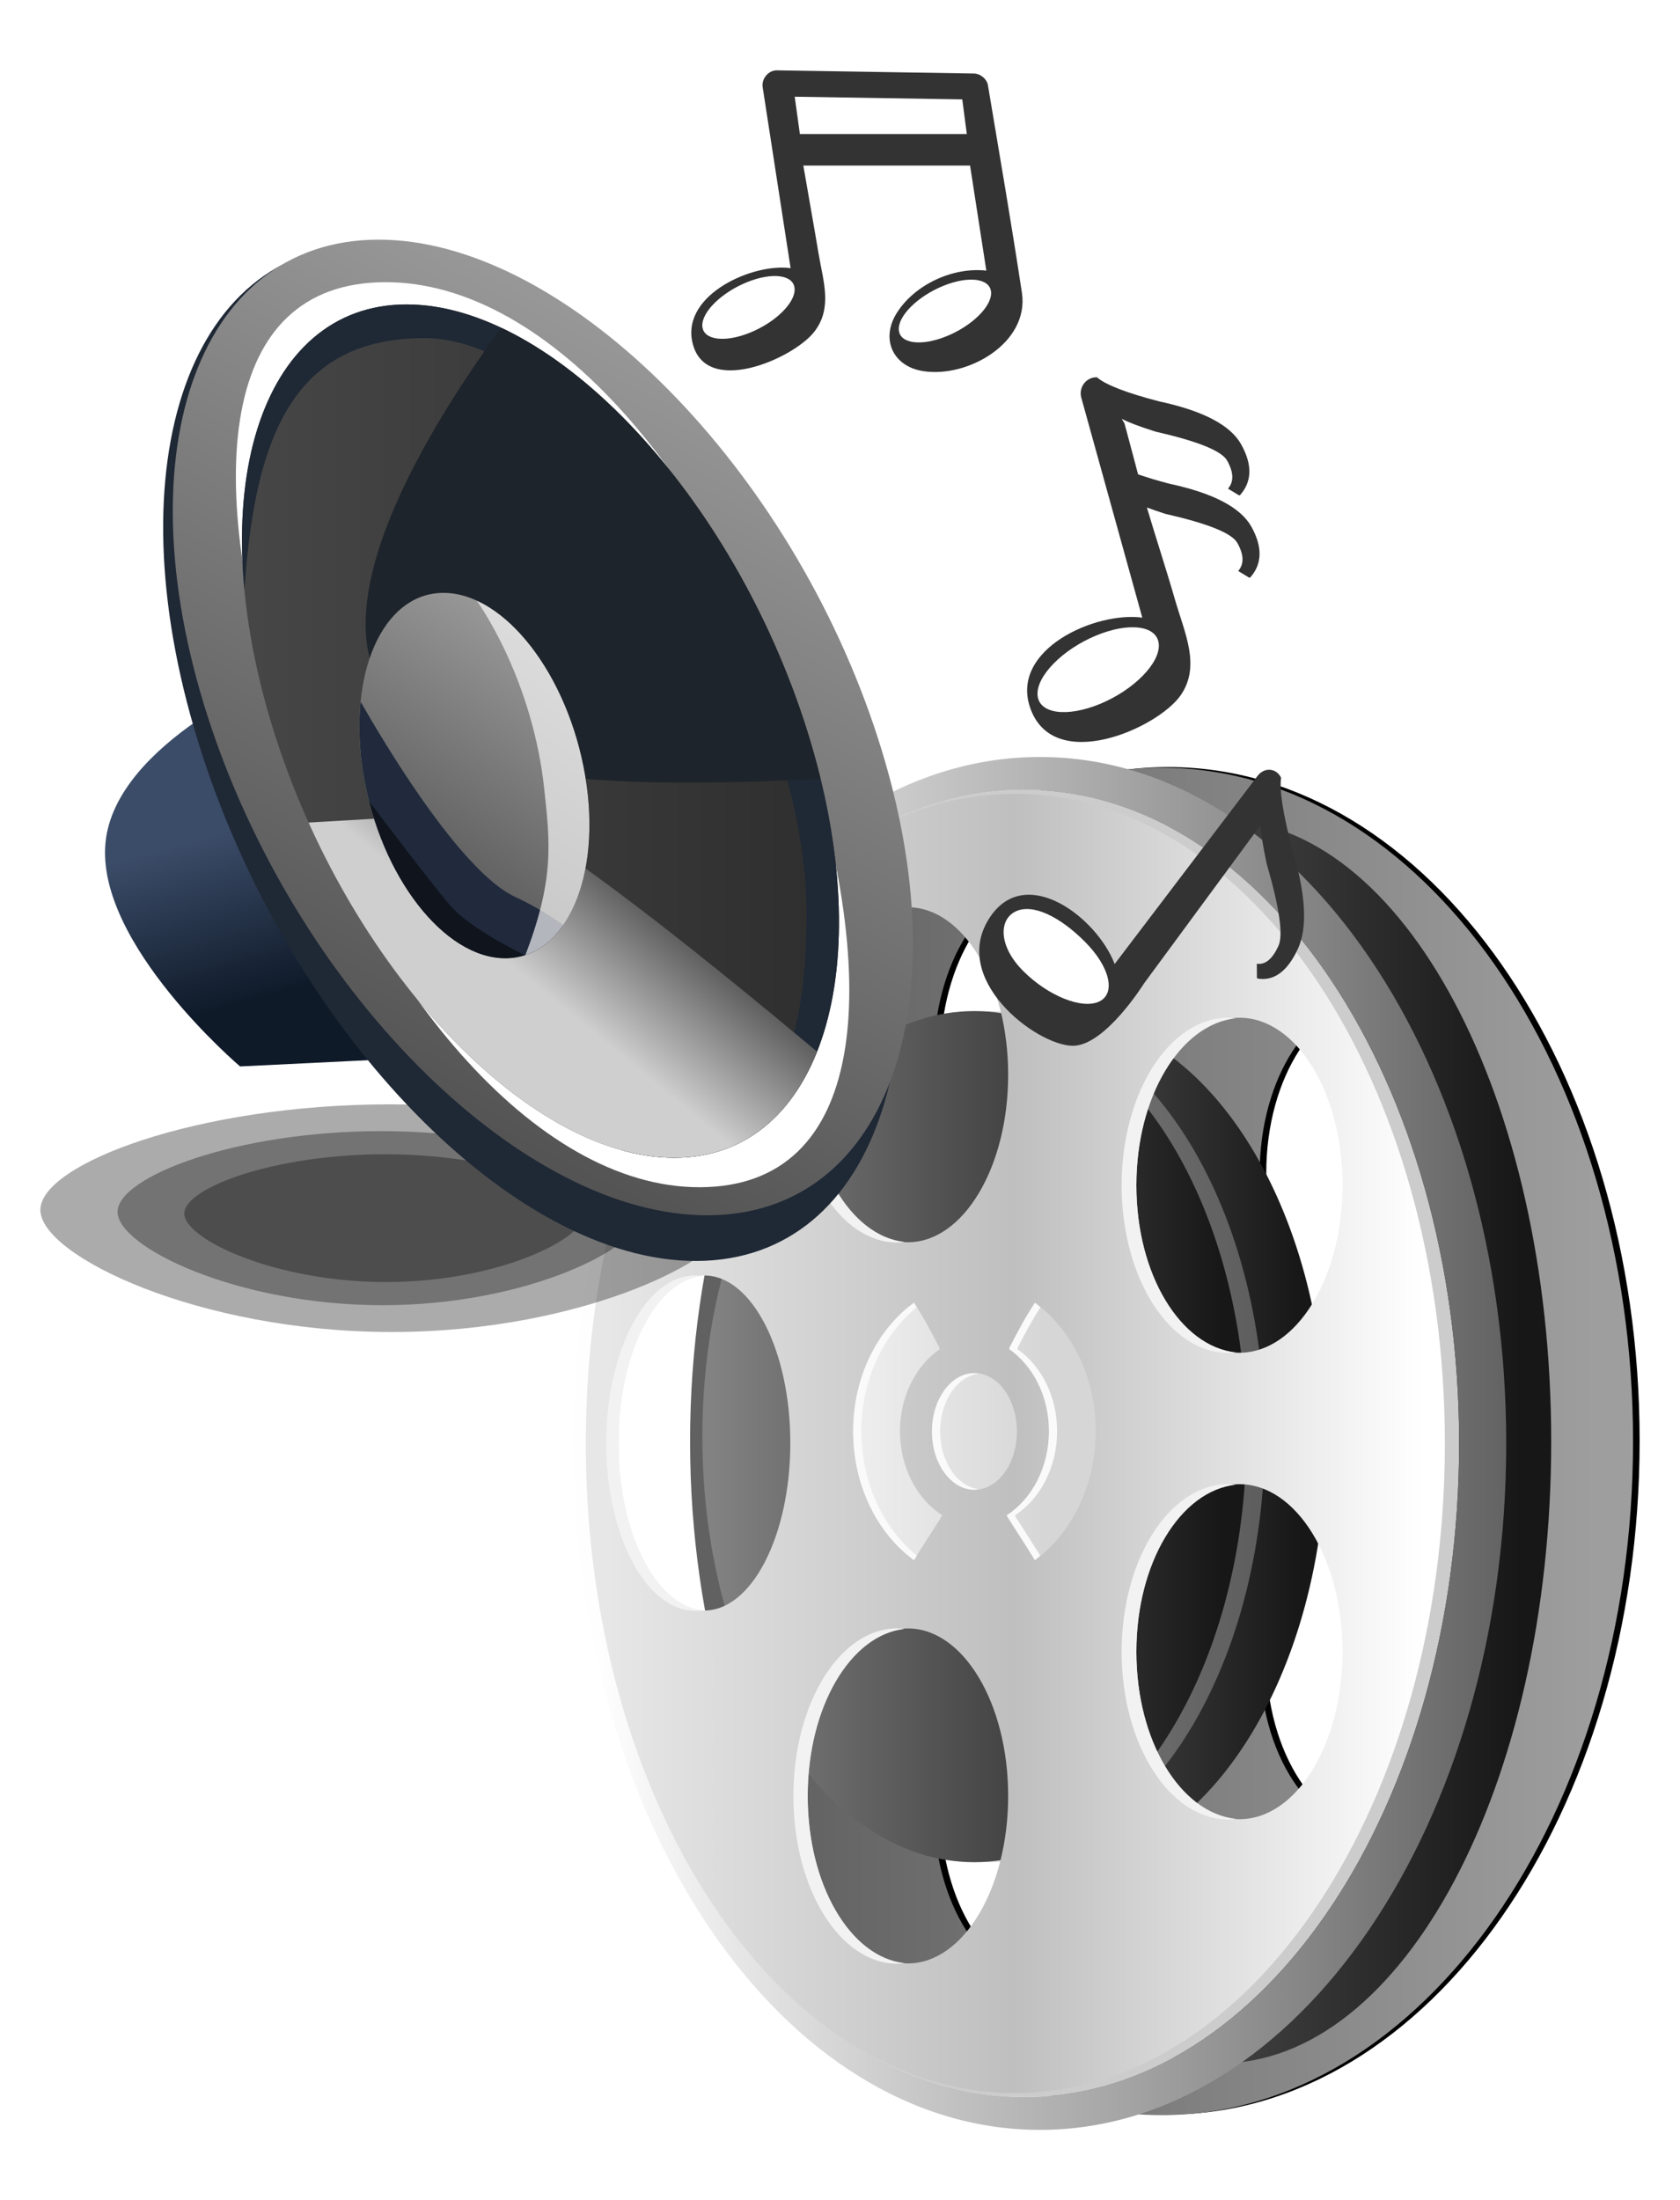
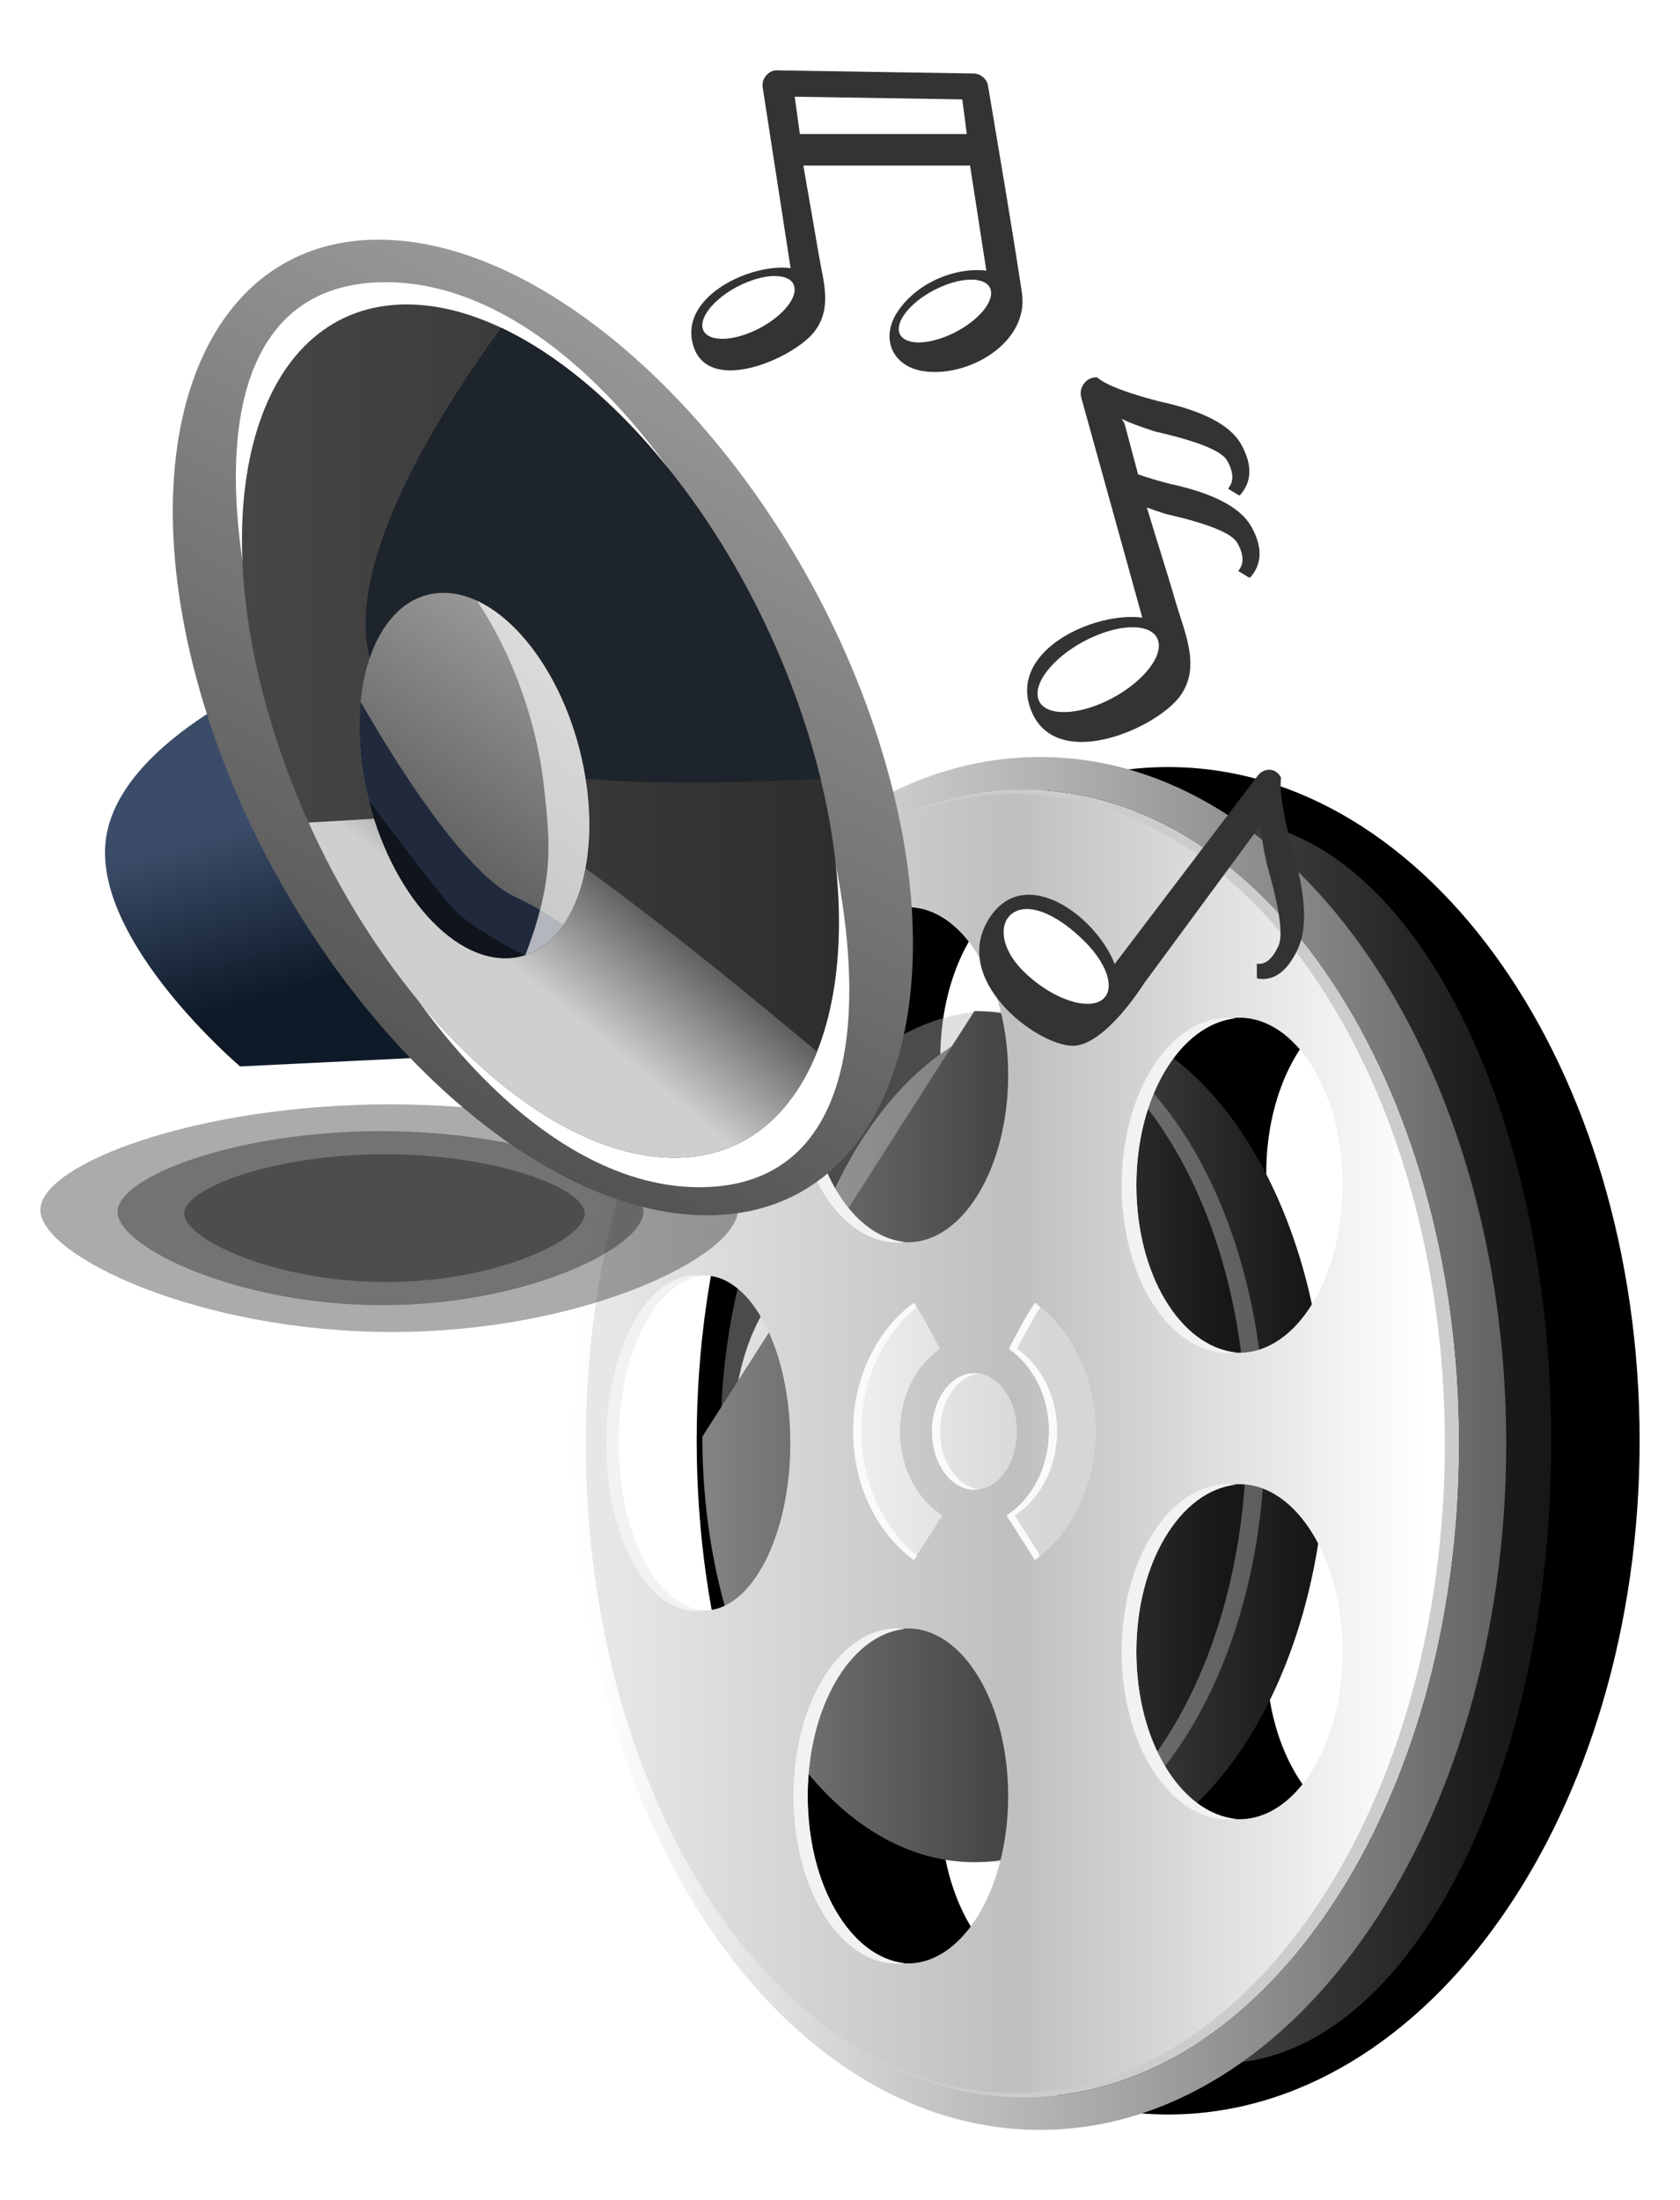
<svg xmlns="http://www.w3.org/2000/svg" xmlns:ns1="http://sodipodi.sourceforge.net/DTD/sodipodi-0.dtd" xmlns:ns2="http://www.inkscape.org/namespaces/inkscape" xmlns:xlink="http://www.w3.org/1999/xlink" version="1.1" id="Layer_1" ns1:version="0.32" ns2:version="0.46" ns1:docname="Multimedia-icon2.svg" ns2:output_extension="org.inkscape.output.svg.inkscape" width="157.333" height="206" viewBox="-15.167 -39.5 157.333 206" overflow="visible" enable-background="new -15.167 -39.5 157.333 206" xml:space="preserve">
  <filter id="Gaussian_Blur5">
    <feGaussianBlur stdDeviation="3" id="feGaussianBlur4" in="SourceGraphic" />
  </filter>
  <filter id="Gaussian_Blur4">
    <feGaussianBlur stdDeviation="1" id="feGaussianBlur7" in="SourceGraphic" />
  </filter>
  <filter id="Gaussian_Blur3">
    <feGaussianBlur stdDeviation="2" id="feGaussianBlur10" in="SourceGraphic" />
  </filter>
  <filter id="Gaussian_Blur2">
    <feGaussianBlur stdDeviation="2" id="feGaussianBlur13" in="SourceGraphic" />
  </filter>
  <ns1:namedview id="base" guidetolerance="10.0" bordercolor="#666666" ns2:zoom="3.609375" ns2:cy="30.753247" showgrid="false" gridtolerance="10.0" ns2:cx="64" pagecolor="#ffffff" borderopacity="1.0" ns2:current-layer="Layer_1" ns2:window-x="0" ns2:window-y="22" ns2:window-width="1680" ns2:window-height="994" ns2:pageshadow="2" ns2:pageopacity="0.0" objecttolerance="10.0">
	</ns1:namedview>
  <defs>
    <ns2:perspective id="perspective309" ns1:type="inkscape:persp3d" ns2:vp_z="128 : 64 : 1" ns2:vp_y="0 : 1000 : 0" ns2:vp_x="0 : 64 : 1" ns2:persp3d-origin="64 : 42.666667 : 1">
		</ns2:perspective>
  </defs>
  <g>
    <g id="g15">
      <path id="path2427" d="M94.231,32.318c24.383,0,44.154,28.236,44.154,63.075c0,34.843-19.771,63.083-44.154,63.083    c-24.386,0-44.153-28.24-44.153-63.083C50.077,60.556,69.846,32.318,94.231,32.318z M72.889,59.596    c0,8.982,4.612,16.266,10.302,16.266s10.303-7.283,10.303-16.266S88.881,43.33,83.19,43.33    C77.501,43.328,72.888,50.613,72.889,59.596z M103.418,70.32c0,8.988,4.746,16.267,10.599,16.267    c5.854,0,10.603-7.277,10.603-16.267c0-8.979-4.747-16.266-10.603-16.266C108.164,54.055,103.418,61.341,103.418,70.32z     M103.418,115.619c0,8.987,4.746,16.266,10.599,16.266c5.854,0,10.603-7.277,10.603-16.266c0-8.98-4.747-16.264-10.603-16.264    C108.164,99.356,103.418,106.639,103.418,115.619z M53.438,95.356c0,8.985,3.955,16.265,8.83,16.265    c4.881,0,8.834-7.278,8.834-16.265c0-8.981-3.953-16.269-8.834-16.269C57.394,79.088,53.438,86.375,53.438,95.356z     M72.889,129.628c0,8.983,4.612,16.265,10.302,16.265s10.303-7.279,10.303-16.265c0-8.982-4.612-16.267-10.303-16.267    C77.501,113.361,72.889,120.646,72.889,129.628z" />
      <linearGradient id="path8_1_" gradientUnits="userSpaceOnUse" x1="-335.769" y1="-212.098" x2="-335.769" y2="-135.146" gradientTransform="matrix(-4.371139e-008 -1 -1 4.371139e-008 -77.69 -240.311)">
        <stop offset="0" style="stop-color:#9E9E9E" />
        <stop offset="1" style="stop-color:#616161" />
      </linearGradient>
-       <path id="path8" fill="url(#path8_1_)" d="M93.612,32.378c24.384,0,44.156,28.239,44.156,63.075    c0,34.843-19.772,63.084-44.156,63.084c-24.385,0-44.152-28.241-44.152-63.084C49.46,60.617,69.228,32.378,93.612,32.378z     M72.271,59.656c0,8.982,4.613,16.266,10.301,16.266c5.691,0,10.307-7.282,10.307-16.266c0-8.982-4.614-16.265-10.307-16.265    C76.883,43.39,72.271,50.673,72.271,59.656z M102.802,70.381c0,8.988,4.745,16.266,10.598,16.266    c5.854,0,10.603-7.275,10.603-16.266c0-8.979-4.747-16.266-10.603-16.266C107.547,54.115,102.802,61.402,102.802,70.381z     M102.802,115.681c0,8.988,4.745,16.265,10.598,16.265c5.854,0,10.603-7.275,10.603-16.265c0-8.981-4.747-16.265-10.603-16.265    C107.547,99.416,102.802,106.699,102.802,115.681z M52.819,95.416c0,8.986,3.955,16.267,8.832,16.267    c4.879,0,8.832-7.28,8.832-16.267c0-8.979-3.953-16.269-8.832-16.269C56.776,79.148,52.819,86.437,52.819,95.416z M72.271,129.688    c0,8.984,4.613,16.265,10.301,16.265c5.691,0,10.307-7.279,10.307-16.265c0-8.981-4.614-16.266-10.307-16.266    C76.884,113.423,72.271,120.705,72.271,129.688z" />
      <linearGradient id="path15_1_" gradientUnits="userSpaceOnUse" x1="-319.513" y1="3091.769" x2="-319.513" y2="2874.507" gradientTransform="matrix(-9.635158e-009 -0.22 0.22 -9.635158e-009 -573.402 24.971)">
        <stop offset="0" style="stop-color:#171717" />
        <stop offset="1" style="stop-color:#828282" />
      </linearGradient>
      <path id="path15" fill="url(#path15_1_)" d="M83.556,55.547c14.069,0,25.477,17.837,25.477,39.848    c0,22.003-11.406,39.844-25.477,39.844s-25.478-17.841-25.478-39.844C58.078,73.384,69.483,55.547,83.556,55.547z" />
      <path id="path17" opacity="0.42" fill="#B2B2B2" enable-background="new    " d="M77.81,55.164    c14.069,0,25.475,17.836,25.475,39.845c0,22.006-11.404,39.844-25.475,39.844c-14.072,0-25.478-17.838-25.478-39.844    C52.332,73,63.737,55.164,77.81,55.164z" />
      <linearGradient id="path24_1_" gradientUnits="userSpaceOnUse" x1="-317.77" y1="3057.872" x2="-317.77" y2="2840.62" gradientTransform="matrix(-9.635158e-009 -0.22 0.22 -9.635158e-009 -573.402 24.971)">
        <stop offset="0" style="stop-color:#171717" />
        <stop offset="1" style="stop-color:#828282" />
      </linearGradient>
-       <path id="path24" fill="url(#path24_1_)" d="M76.085,55.164c14.068,0,25.475,17.836,25.475,39.845    c0,22.006-11.406,39.844-25.475,39.844c-14.07,0-25.477-17.838-25.477-39.844C50.608,73,62.015,55.164,76.085,55.164z" />
+       <path id="path24" fill="url(#path24_1_)" d="M76.085,55.164c14.068,0,25.475,17.836,25.475,39.845    c0,22.006-11.406,39.844-25.475,39.844c-14.07,0-25.477-17.838-25.477-39.844z" />
      <linearGradient id="path31_1_" gradientUnits="userSpaceOnUse" x1="-319.81" y1="3185.218" x2="-319.81" y2="2860.143" gradientTransform="matrix(-9.635158e-009 -0.22 0.22 -9.635158e-009 -573.402 24.971)">
        <stop offset="0" style="stop-color:#171717" />
        <stop offset="1" style="stop-color:#828282" />
      </linearGradient>
      <path id="path31" fill="url(#path31_1_)" d="M87.915,41.117c17.295,1.256,31.08,24.328,31.08,52.617    c0,29.092-14.58,52.678-32.565,52.678c-0.856,0-1.706-0.071-2.546-0.178c4.491,4.739,9.668,7.457,15.188,7.457    c17.141,0,31.033-26.072,31.033-58.234c0-32.158-13.894-58.232-31.033-58.232C95.137,37.225,91.38,38.611,87.915,41.117z" />
      <path id="path33" fill="#CCCCCC" d="M80.776,34.441c22.479,0,40.705,27.401,40.705,61.202c0,33.802-18.228,61.201-40.703,61.201    c-22.481,0-40.706-27.399-40.706-61.201C40.072,61.843,58.296,34.441,80.776,34.441z M41.797,95.644    c0,31.177,16.81,56.447,37.543,56.447c20.731,0,37.542-25.271,37.542-56.447c0-31.176-16.811-56.446-37.542-56.446    C58.606,39.197,41.797,64.468,41.797,95.644z" />
      <linearGradient id="path40_1_" gradientUnits="userSpaceOnUse" x1="-335.948" y1="-118.728" x2="-335.948" y2="-231.532" gradientTransform="matrix(-4.371139e-008 -1 -1 4.371139e-008 -77.69 -240.311)">
        <stop offset="0" style="stop-color:#FEFEFE" />
        <stop offset="1" style="stop-color:#303030" />
      </linearGradient>
      <path id="path40" fill="url(#path40_1_)" d="M82.216,31.375c24.124,0,43.676,28.772,43.676,64.269    c0,35.497-19.552,64.271-43.675,64.271c-24.122,0-43.677-28.772-43.677-64.271C38.54,60.148,58.094,31.375,82.216,31.375z     M40.072,95.644c0,33.802,18.225,61.201,40.706,61.201c22.477,0,40.703-27.399,40.703-61.201c0-33.801-18.228-61.2-40.705-61.2    C58.296,34.441,40.072,61.843,40.072,95.644z" />
      <linearGradient id="path49_1_" gradientUnits="userSpaceOnUse" x1="-335.957" y1="-195.729" x2="-335.957" y2="-119.299" gradientTransform="matrix(-4.371139e-008 -1 -1 4.371139e-008 -77.69 -240.311)">
        <stop offset="0" style="stop-color:#FFFFFF" />
        <stop offset="0.5" style="stop-color:#BFBFBF" />
        <stop offset="1" style="stop-color:#E7E7E7" />
      </linearGradient>
      <path id="path49" fill="url(#path49_1_)" d="M79.917,34.826c22.215,0,40.229,27.229,40.229,60.816    c0,33.592-18.014,60.82-40.229,60.82c-22.217,0-40.225-27.229-40.225-60.82C39.692,62.055,57.7,34.826,79.917,34.826z     M60.473,61.125c0,8.664,4.203,15.684,9.386,15.684c5.187,0,9.389-7.02,9.389-15.684c0-8.659-4.202-15.682-9.389-15.682    C64.676,45.445,60.473,52.466,60.473,61.125z M91.254,71.47c0,8.663,4.323,15.683,9.655,15.683s9.656-7.02,9.656-15.683    c0-8.66-4.324-15.683-9.656-15.683S91.254,62.81,91.254,71.47z M91.254,115.145c0,8.662,4.323,15.682,9.655,15.682    s9.656-7.02,9.656-15.682c0-8.66-4.324-15.682-9.656-15.682S91.254,106.484,91.254,115.145z M42.755,95.605    c0,8.662,3.603,15.682,8.043,15.682c4.445,0,8.049-7.02,8.049-15.682c0-8.66-3.604-15.683-8.049-15.683    C46.356,79.923,42.755,86.945,42.755,95.605z M60.473,128.65c0,8.661,4.203,15.68,9.386,15.68c5.187,0,9.389-7.019,9.389-15.68    c0-8.66-4.202-15.684-9.389-15.684C64.676,112.967,60.473,119.99,60.473,128.65z" />
      <path id="path51" fill="#F2F2F2" d="M59.132,128.662c0,8.666,4.354,15.693,9.721,15.693c0.23,0,0.457-0.029,0.687-0.055    c-5.062-0.546-9.065-7.329-9.065-15.643c0-8.306,3.995-15.082,9.051-15.637c-0.223-0.027-0.444-0.06-0.67-0.06    C63.483,112.964,59.132,119.992,59.132,128.662z" />
      <path id="path53" fill="#F2F2F2" d="M59.132,61.14c0,8.666,4.354,15.695,9.721,15.695c0.23,0,0.457-0.032,0.687-0.058    c-5.062-0.545-9.065-7.328-9.065-15.642c0-8.306,3.995-15.082,9.051-15.636c-0.224-0.028-0.444-0.061-0.672-0.061    C63.483,45.441,59.132,52.471,59.132,61.14z" />
      <path id="path55" fill="#F2F2F2" d="M41.605,95.619c0,8.668,3.73,15.695,8.331,15.695c0.199,0,0.393-0.033,0.588-0.058    c-4.337-0.545-7.77-7.328-7.77-15.642c0-8.306,3.426-15.082,7.756-15.638c-0.189-0.026-0.381-0.059-0.574-0.059    C45.336,79.921,41.605,86.949,41.605,95.619z" />
      <path id="path57" fill="#F2F2F2" d="M89.876,71.484c0,8.666,4.477,15.693,9.998,15.693c0.238,0,0.469-0.031,0.707-0.055    c-5.209-0.547-9.327-7.33-9.327-15.643c0-8.307,4.112-15.082,9.31-15.638c-0.229-0.026-0.455-0.06-0.688-0.06    C94.353,55.783,89.876,62.813,89.876,71.484z" />
      <path id="path59" fill="#F2F2F2" d="M89.876,115.158c0,8.666,4.477,15.694,9.998,15.694c0.238,0,0.469-0.03,0.707-0.056    c-5.209-0.547-9.327-7.329-9.327-15.643c0-8.306,4.112-15.082,9.31-15.638c-0.229-0.026-0.455-0.06-0.688-0.06    C94.353,99.459,89.876,106.488,89.876,115.158z" />
      <linearGradient id="path66_1_" gradientUnits="userSpaceOnUse" x1="-315.573" y1="2906.662" x2="-315.573" y2="2981.74" gradientTransform="matrix(-9.635158e-009 -0.22 0.22 -9.635158e-009 -573.402 24.971)">
        <stop offset="0" style="stop-color:#EDEDED" />
        <stop offset="1" style="stop-color:#D6D6D6" />
      </linearGradient>
      <path id="path66" fill="url(#path66_1_)" d="M73.079,102.379c-2.348-1.514-3.963-4.451-3.963-7.881    c0-3.303,1.508-6.145,3.728-7.686c-0.021-0.063-0.038-0.119-0.06-0.181c-0.734-1.418-1.479-2.838-2.361-4.154    c-3.4,2.479-5.688,6.913-5.688,12.021c0,5.119,2.283,9.587,5.693,12.072C71.282,105.152,72.211,103.785,73.079,102.379z" />
      <linearGradient id="path73_1_" gradientUnits="userSpaceOnUse" x1="-315.562" y1="2906.669" x2="-315.562" y2="2981.789" gradientTransform="matrix(-9.635158e-009 -0.22 0.22 -9.635158e-009 -573.402 24.971)">
        <stop offset="0" style="stop-color:#EDEDED" />
        <stop offset="1" style="stop-color:#D6D6D6" />
      </linearGradient>
      <path id="path73" fill="url(#path73_1_)" d="M76.091,89.062c2.197,0,3.977,2.445,3.977,5.461c0,3.017-1.778,5.459-3.977,5.459    c-2.193,0-3.975-2.442-3.975-5.459C72.116,91.507,73.897,89.062,76.091,89.062z" />
      <linearGradient id="path80_1_" gradientUnits="userSpaceOnUse" x1="-315.571" y1="2906.679" x2="-315.571" y2="2981.793" gradientTransform="matrix(-9.635158e-009 -0.22 0.22 -9.635158e-009 -573.402 24.971)">
        <stop offset="0" style="stop-color:#EDEDED" />
        <stop offset="1" style="stop-color:#D6D6D6" />
      </linearGradient>
      <path id="path80" fill="url(#path80_1_)" d="M79.103,102.385c2.348-1.514,3.965-4.456,3.965-7.885c0-3.309-1.51-6.147-3.729-7.692    c0.021-0.06,0.038-0.119,0.058-0.18c0.736-1.419,1.48-2.837,2.364-4.157c3.401,2.482,5.688,6.919,5.688,12.029    c0,5.119-2.284,9.591-5.695,12.076C80.899,105.158,79.971,103.789,79.103,102.385z" />
      <path id="path82" fill="#FAFAFA" d="M65.503,94.498c0-4.842,2.066-9.055,5.176-11.6c-0.087-0.137-0.164-0.285-0.256-0.421    c-3.4,2.479-5.688,6.913-5.688,12.021c0,5.119,2.283,9.587,5.693,12.072c0.085-0.142,0.178-0.279,0.264-0.418    C67.569,103.604,65.503,99.354,65.503,94.498z" />
      <path id="path84" fill="#FAFAFA" d="M72.114,94.522c0,3.015,1.779,5.458,3.972,5.458c0.131,0,0.256-0.035,0.382-0.055    c-2.01-0.268-3.588-2.566-3.588-5.403c0-2.834,1.578-5.138,3.588-5.405c-0.126-0.018-0.251-0.053-0.382-0.053    C73.894,89.064,72.114,91.509,72.114,94.522z" />
      <path id="path86" fill="#FAFAFA" d="M79.396,86.628c-0.02,0.061-0.037,0.12-0.058,0.18c2.22,1.545,3.729,4.386,3.729,7.692    c0,3.429-1.617,6.371-3.965,7.885c0.868,1.404,1.797,2.773,2.65,4.191c0.174-0.129,0.333-0.28,0.501-0.418    c-0.781-1.27-1.604-2.511-2.388-3.773c2.349-1.514,3.966-4.456,3.966-7.885c0-3.309-1.509-6.147-3.729-7.692    c0.021-0.06,0.037-0.119,0.059-0.18c0.66-1.271,1.339-2.531,2.105-3.732c-0.17-0.139-0.33-0.294-0.508-0.425    C80.876,83.791,80.132,85.209,79.396,86.628z" />
    </g>
    <g id="g84" opacity="0.33" filter="url(#Gaussian_Blur5)" enable-background="new    ">
      <path d="M21.359,63.897c18.042,0,32.581,5.589,32.581,9.884c0,4.301-14.374,11.432-32.415,11.432    c-18.04,0-32.911-7.131-32.911-11.432C-11.386,69.486,3.32,63.897,21.359,63.897z" />
    </g>
    <g id="g89" opacity="0.33" filter="url(#Gaussian_Blur5)" enable-background="new    ">
      <path d="M20.526,66.406c13.599,0,24.56,4.272,24.56,7.559c0,3.29-10.835,8.738-24.435,8.738c-13.599,0-24.809-5.448-24.809-8.738    C-4.157,70.679,6.929,66.406,20.526,66.406z" />
    </g>
    <g id="g93" opacity="0.33" filter="url(#Gaussian_Blur5)" enable-background="new    ">
      <path d="M20.887,68.572c10.355,0,18.701,3.139,18.701,5.549c0,2.414-8.251,6.416-18.605,6.416S2.091,76.535,2.091,74.121    C2.091,71.709,10.533,68.572,20.887,68.572z" />
    </g>
    <linearGradient id="path102_1_" gradientUnits="userSpaceOnUse" x1="660.71" y1="-908.12" x2="664.985" y2="-923.421" gradientTransform="matrix(1 0 0 -1 -654 -870)">
      <stop offset="0" style="stop-color:#3B4C68" />
      <stop offset="1" style="stop-color:#0F1A29" />
    </linearGradient>
    <path id="path102" fill="url(#path102_1_)" d="M11.14,23.661l14.63,35.787L7.315,60.347c0,0-13.505-11.479-12.604-20.933   C-4.388,29.963,11.14,23.661,11.14,23.661z" />
    <g id="g104">
      <g id="g106">
-         <path id="path108" fill="#1F2835" d="M65.565,30.832c8.521,26.287,1.588,47.654-15.48,47.729     c-17.069,0.081-37.812-21.163-46.33-47.447C-4.762,4.838,2.17-16.532,19.238-16.61C36.303-16.687,57.045,4.554,65.565,30.832z" />
        <g id="g110" filter="url(#Gaussian_Blur2)">
          <linearGradient id="XMLID_9_" gradientUnits="userSpaceOnUse" x1="390.983" y1="-903.727" x2="341.005" y2="-979.467" gradientTransform="matrix(1.038 -0.005 -0.306 -0.962 -633.943 -872.603)">
            <stop offset="0" style="stop-color:#979797" />
            <stop offset="1" style="stop-color:#4E4E4E" />
          </linearGradient>
          <path fill="url(#XMLID_9_)" d="M66.676,28.475c8.548,25.23,1.591,45.744-15.53,45.811c-17.123,0.076-37.934-20.313-46.479-45.54      C-3.876,3.525,3.078-16.985,20.199-17.062C37.321-17.136,58.128,3.253,66.676,28.475z" />
        </g>
        <g id="g119" filter="url(#Gaussian_Blur2)">
          <path fill="#FFFFFF" d="M59.866,29.287c7.746,23.672,6.062,42.303-9.452,42.37c-15.511,0.071-31.25-19.035-38.992-42.707      C3.685,5.281,5.363-13.012,20.874-13.081C36.385-13.148,52.123,5.62,59.866,29.287z" />
        </g>
      </g>
      <path id="path123" fill="none" d="M65.565,30.832c8.521,26.287,1.588,47.654-15.48,47.729    c-17.069,0.081-37.812-21.163-46.33-47.447C-4.762,4.838,2.17-16.532,19.238-16.61C36.303-16.687,57.045,4.554,65.565,30.832z" />
    </g>
    <g id="g125">
      <g id="g127">
        <g id="g129">
          <g>
            <defs>
              <path id="XMLID_13_" d="M60.431,28.95c6.924,22.062,1.346,39.948-12.451,39.948c-13.793,0-30.591-17.887-37.512-39.948        C3.546,6.887,9.118-10.998,22.913-10.998S53.509,6.887,60.431,28.95z" />
            </defs>
            <clipPath id="XMLID_17_">
              <use xlink:href="#XMLID_13_" />
            </clipPath>
            <linearGradient id="ellipse142_1_" gradientUnits="userSpaceOnUse" x1="653.27" y1="-898.867" x2="726.188" y2="-898.867" gradientTransform="matrix(1 0 0 -1 -654 -870)">
              <stop offset="0" style="stop-color:#4A4A4A" />
              <stop offset="1" style="stop-color:#2A2A2A" />
            </linearGradient>
            <ellipse id="ellipse142" clip-path="url(#XMLID_17_)" fill="url(#ellipse142_1_)" cx="35.729" cy="28.867" rx="36.459" ry="48.022" />
          </g>
        </g>
      </g>
      <g id="g144">
        <g id="g146">
          <g>
            <defs>
-               <path id="XMLID_18_" d="M60.431,28.95c6.924,22.062,1.346,39.948-12.451,39.948c-13.793,0-30.591-17.887-37.512-39.948        C3.546,6.887,9.118-10.998,22.913-10.998S53.509,6.887,60.431,28.95z" />
-             </defs>
+               </defs>
            <clipPath id="XMLID_19_">
              <use xlink:href="#XMLID_18_" />
            </clipPath>
            <g id="g154" clip-path="url(#XMLID_19_)">
              <g id="g156">
                <path id="path158" fill="#1F2835" d="M35.729-21.858c-23.617,0-42.762,22.709-42.762,50.724s19.145,50.723,42.762,50.723         c23.615,0,42.76-22.708,42.76-50.723S59.345-21.858,35.729-21.858z M35.729,68.337c-15.662,0-28.358-17.673-28.358-39.471         c0-21.801,1.554-36.713,17.218-36.713C40.25-7.847,60.373,24.199,60.373,46C60.372,67.796,51.389,68.337,35.729,68.337z" />
              </g>
              <g id="g160">
                <path id="path162" fill="none" d="M35.729-21.858c-23.617,0-42.762,22.709-42.762,50.724s19.145,50.723,42.762,50.723         c23.615,0,42.76-22.708,42.76-50.723S59.345-21.858,35.729-21.858z M35.729,68.337c-15.662,0-28.358-17.673-28.358-39.471         c0-21.801,1.554-36.713,17.218-36.713C40.25-7.847,60.373,24.199,60.373,46C60.372,67.796,51.389,68.337,35.729,68.337z" />
              </g>
            </g>
          </g>
        </g>
      </g>
      <g id="g164">
        <g id="g166">
          <g>
            <defs>
              <path id="XMLID_20_" d="M60.431,28.95c6.924,22.062,1.346,39.948-12.451,39.948c-13.793,0-30.591-17.887-37.512-39.948        C3.546,6.887,9.118-10.998,22.913-10.998S53.509,6.887,60.431,28.95z" />
            </defs>
            <clipPath id="XMLID_21_">
              <use xlink:href="#XMLID_20_" />
            </clipPath>
            <g id="g174" clip-path="url(#XMLID_21_)" filter="url(#Gaussian_Blur3)">
              <path fill="#1E242B" d="M23.744,27.938c5.739,6.754,23.856,6.529,48.839,4.84l0,0c0,0-6.096-19.592-12.829-30.271        C53.017-8.172,37.923-16.625,37.923-16.625S7.765,17.81,23.744,27.938L23.744,27.938z" />
            </g>
          </g>
        </g>
      </g>
      <g id="g178">
        <g id="g180">
          <g>
            <defs>
              <path id="XMLID_22_" d="M60.431,28.95c6.924,22.062,1.346,39.948-12.451,39.948c-13.793,0-30.591-17.887-37.512-39.948        C3.546,6.887,9.118-10.998,22.913-10.998S53.509,6.887,60.431,28.95z" />
            </defs>
            <clipPath id="XMLID_23_">
              <use xlink:href="#XMLID_22_" />
            </clipPath>
            <g id="g188" clip-path="url(#XMLID_23_)" filter="url(#Gaussian_Blur3)">
              <linearGradient id="XMLID_24_" gradientUnits="userSpaceOnUse" x1="690.975" y1="-924.462" x2="699.25" y2="-914.423" gradientTransform="matrix(1 0 0 -1 -654 -870)">
                <stop offset="0.005" style="stop-color:#CFCFCF" />
                <stop offset="1" style="stop-color:#565656" />
              </linearGradient>
              <path fill="url(#XMLID_24_)" d="M2.026,38.179c0,0,24.672-1.37,28.02-1.688c5.348-0.506,43.215,32.633,43.215,32.633        s-14.611,15.965-28.924,12.66C-6.64,70.025,2.026,38.179,2.026,38.179z" />
            </g>
          </g>
        </g>
      </g>
    </g>
    <g id="g197">
      <g id="g199">
        <g id="g201">
          <g>
            <defs>
              <path id="XMLID_25_" d="M39.638,33.148c1.588,9.447-1.773,17.09-7.506,17.076c-5.731-0.02-11.666-7.689-13.252-17.136        c-1.587-9.449,1.772-17.095,7.505-17.079C32.116,16.026,38.049,23.697,39.638,33.148z" />
            </defs>
            <clipPath id="XMLID_26_">
              <use xlink:href="#XMLID_25_" />
            </clipPath>
            <linearGradient id="path214_1_" gradientUnits="userSpaceOnUse" x1="690.871" y1="-891.58" x2="674.497" y2="-916.393" gradientTransform="matrix(1 0 0 -1 -654 -870)">
              <stop offset="0" style="stop-color:#979797" />
              <stop offset="1" style="stop-color:#4E4E4E" />
            </linearGradient>
            <path id="path214" clip-path="url(#XMLID_26_)" fill="url(#path214_1_)" d="M39.638,33.148       c1.588,9.447-1.773,17.09-7.506,17.076c-5.731-0.02-11.666-7.689-13.252-17.136c-1.587-9.449,1.772-17.095,7.505-17.079       C32.116,16.026,38.049,23.697,39.638,33.148z" />
          </g>
        </g>
      </g>
      <g id="g216">
        <g id="g218">
          <g>
            <defs>
              <path id="XMLID_27_" d="M39.638,33.148c1.588,9.447-1.773,17.09-7.506,17.076c-5.731-0.02-11.666-7.689-13.252-17.136        c-1.587-9.449,1.772-17.095,7.505-17.079C32.116,16.026,38.049,23.697,39.638,33.148z" />
            </defs>
            <clipPath id="XMLID_28_">
              <use xlink:href="#XMLID_27_" />
            </clipPath>
            <g id="g226" clip-path="url(#XMLID_28_)">
              <g id="g228" filter="url(#Gaussian_Blur2)">
                <path fill="#202A3C" d="M18.005,25.124c0,0,9.003,16.542,15.079,19.356c6.078,2.813,9.678,7.313,9.678,7.313l-14.518,4.05         l-10.915-5.737l-7.427-12.83l3.487-16.429L18.005,25.124z" />
              </g>
              <g id="g232" opacity="0.66" filter="url(#Gaussian_Blur2)" enable-background="new    ">
                <path fill="#FFFFFF" d="M45.782,37.438C45.675,26.235,28.361,9.786,24.307,10.946c5.965,4.727,10.495,14.226,11.479,23.292         c0.561,5.176,1.012,8.666-1.913,16.094C40.829,54.033,45.86,46.007,45.782,37.438z" />
              </g>
              <g id="g236" opacity="0.52" filter="url(#Gaussian_Blur2)" enable-background="new    ">
                <path d="M16.739,31.988c0,0,8.025,10.725,10.296,13.334c2.785,3.211,12.154,7.006,12.154,7.006l-9.959,1.772         c0,0-13.166-5.315-13.166-5.653S16.739,31.988,16.739,31.988z" />
              </g>
            </g>
          </g>
        </g>
      </g>
    </g>
    <g>
      <path fill="#333333" d="M80.534-12.098c-0.979-6.469-2.092-12.918-3.172-19.373c-0.082-0.617-0.698-1.13-1.313-1.146    l-18.437-0.296c-0.803-0.028-1.467,0.775-1.359,1.551l2.621,16.969c-3.479-0.489-10.145,2.427-9.212,6.876    c1.099,5.262,9.444,1.635,11.429-0.921c1.737-2.241,0.827-4.751,0.406-7.288c-0.403-2.439-1.018-5.834-1.432-8.273h15.615    l1.523,9.838c-3.121-0.358-6.735,1.303-8.407,3.998c-1.492,2.402-0.358,4.938,2.438,5.402    C75.435-4.066,81.249-7.391,80.534-12.098z M59.742-26.951l-0.484-3.494l15.693,0.25l0.424,3.244H59.742z" />
      <g id="g256" filter="url(#Gaussian_Blur4)">
        <path fill="#FFFFFF" d="M59.248-12.472c0.085,1.303-1.783,3.145-4.168,4.115c-2.388,0.968-4.388,0.699-4.474-0.605     c-0.08-1.302,1.782-3.145,4.172-4.113C57.166-14.046,59.169-13.775,59.248-12.472z" />
      </g>
      <g id="g260" filter="url(#Gaussian_Blur4)">
        <path fill="#FFFFFF" d="M77.649-12.134c0.084,1.303-1.783,3.145-4.17,4.115c-2.389,0.967-4.389,0.698-4.472-0.605     c-0.08-1.303,1.782-3.146,4.171-4.114C75.565-13.708,77.565-13.438,77.649-12.134z" />
      </g>
    </g>
    <path id="path266" fill="#333333" d="M102.026,9.813c-1.01-1.804-3.576-3.146-7.703-4.029c-1.147-0.299-2.086-0.589-2.91-0.874   l-0.406-1.536l-0.865-3.232l-0.258-0.428c0.607,0.321,1.65,0.719,3.18,1.203c3.953,0.896,6.188,1.801,6.695,2.715   c0.613,1.1,0.639,1.97,0.077,2.621l1.022,0.619h0.092c1.141-1.271,1.184-2.858,0.119-4.768c-1.008-1.804-3.572-3.146-7.701-4.029   c-3.067-0.8-5-1.549-5.803-2.251c-1.009-0.034-1.723,0.942-1.475,1.886l5.719,20.617c-4.418-0.587-12.324,2.969-10.523,8.374   c2.13,6.392,12.033,1.968,14.143-1.141c1.854-2.729,0.354-5.775-0.54-8.857c-0.825-2.867-1.798-5.814-2.649-8.686   c0.509,0.188,1.086,0.387,1.779,0.609c3.953,0.895,6.188,1.799,6.696,2.714c0.614,1.1,0.638,1.969,0.076,2.62l1.021,0.621h0.094   C103.044,13.309,103.087,11.723,102.026,9.813z" />
    <g id="g268">
      <g id="g270">
        <g id="g272">
          <g>
            <defs>
              <path id="XMLID_29_" d="M102.026,9.813c-1.01-1.804-3.576-3.146-7.703-4.029c-1.147-0.299-2.086-0.589-2.91-0.874        l-0.406-1.536l-0.865-3.232l-0.258-0.428c0.607,0.321,1.65,0.719,3.18,1.203c3.953,0.896,6.188,1.801,6.695,2.715        c0.613,1.1,0.639,1.97,0.077,2.621l1.022,0.619h0.092c1.141-1.271,1.184-2.858,0.119-4.768        c-1.008-1.804-3.572-3.146-7.701-4.029c-3.067-0.8-5-1.549-5.803-2.251c-1.009-0.034-1.723,0.942-1.475,1.886l5.719,20.617        c-4.418-0.587-12.324,2.969-10.523,8.374c2.13,6.392,12.033,1.968,14.143-1.141c1.854-2.729,0.354-5.775-0.54-8.857        c-0.825-2.867-1.798-5.814-2.649-8.686c0.509,0.188,1.086,0.387,1.779,0.609c3.953,0.895,6.188,1.799,6.696,2.714        c0.614,1.1,0.638,1.969,0.076,2.62l1.021,0.621h0.094C103.044,13.309,103.087,11.723,102.026,9.813z" />
            </defs>
            <clipPath id="XMLID_30_">
              <use xlink:href="#XMLID_29_" />
            </clipPath>
            <g id="g280" clip-path="url(#XMLID_30_)" filter="url(#Gaussian_Blur4)">
              <path fill="#FFFFFF" d="M93.356,20.836c0.112,1.763-2.34,4.252-5.477,5.559c-3.137,1.303-5.771,0.934-5.879-0.83        c-0.112-1.763,2.332-4.252,5.473-5.557C90.61,18.704,93.241,19.073,93.356,20.836z" />
            </g>
          </g>
        </g>
      </g>
    </g>
    <path id="path286" fill="#333333" d="M102.876,37.768c0.04,0.745,0.229,1.93,0.585,3.611c1.2,4.117,1.563,6.688,1.092,7.701   c-0.567,1.224-1.235,1.77-2.017,1.65l0.007,1.301l0.044,0.086c1.545,0.264,2.807-0.654,3.791-2.771   c0.93-2.007,0.749-5.145-0.546-9.413c-0.849-3.263-1.193-5.465-1.024-6.614c-0.459-0.937-1.564-0.99-2.188-0.195L89.221,50.76   c-1.666-4.354-8.25-9.37-11.62-4.467c-3.979,5.792,4.243,12.09,7.694,12.121c3.026,0.021,6.681-5.844,6.681-5.844L102.876,37.768z" />
    <g id="g288">
      <g id="g290">
        <g id="g292">
          <g>
            <defs>
              <path id="XMLID_31_" d="M102.876,37.768c0.04,0.745,0.229,1.93,0.585,3.611c1.2,4.117,1.563,6.688,1.092,7.701        c-0.567,1.224-1.235,1.77-2.017,1.65l0.007,1.301l0.044,0.086c1.545,0.264,2.807-0.654,3.791-2.771        c0.93-2.007,0.749-5.145-0.546-9.413c-0.849-3.263-1.193-5.465-1.024-6.614c-0.459-0.937-1.564-0.99-2.188-0.195L89.221,50.76        c-1.666-4.354-8.25-9.37-11.62-4.467c-3.979,5.792,4.243,12.09,7.694,12.121c3.026,0.021,6.681-5.844,6.681-5.844        L102.876,37.768z" />
            </defs>
            <clipPath id="XMLID_32_">
              <use xlink:href="#XMLID_31_" />
            </clipPath>
            <g id="g300" clip-path="url(#XMLID_32_)" filter="url(#Gaussian_Blur4)">
              <path fill="#FFFFFF" d="M87.771,54.272c-1.595,0.755-4.781-0.522-7.113-2.856s-2.301-4.823-0.701-5.586        c1.596-0.758,4.146,0.498,6.479,2.842C88.769,51.006,89.366,53.512,87.771,54.272z" />
            </g>
          </g>
        </g>
      </g>
    </g>
  </g>
</svg>